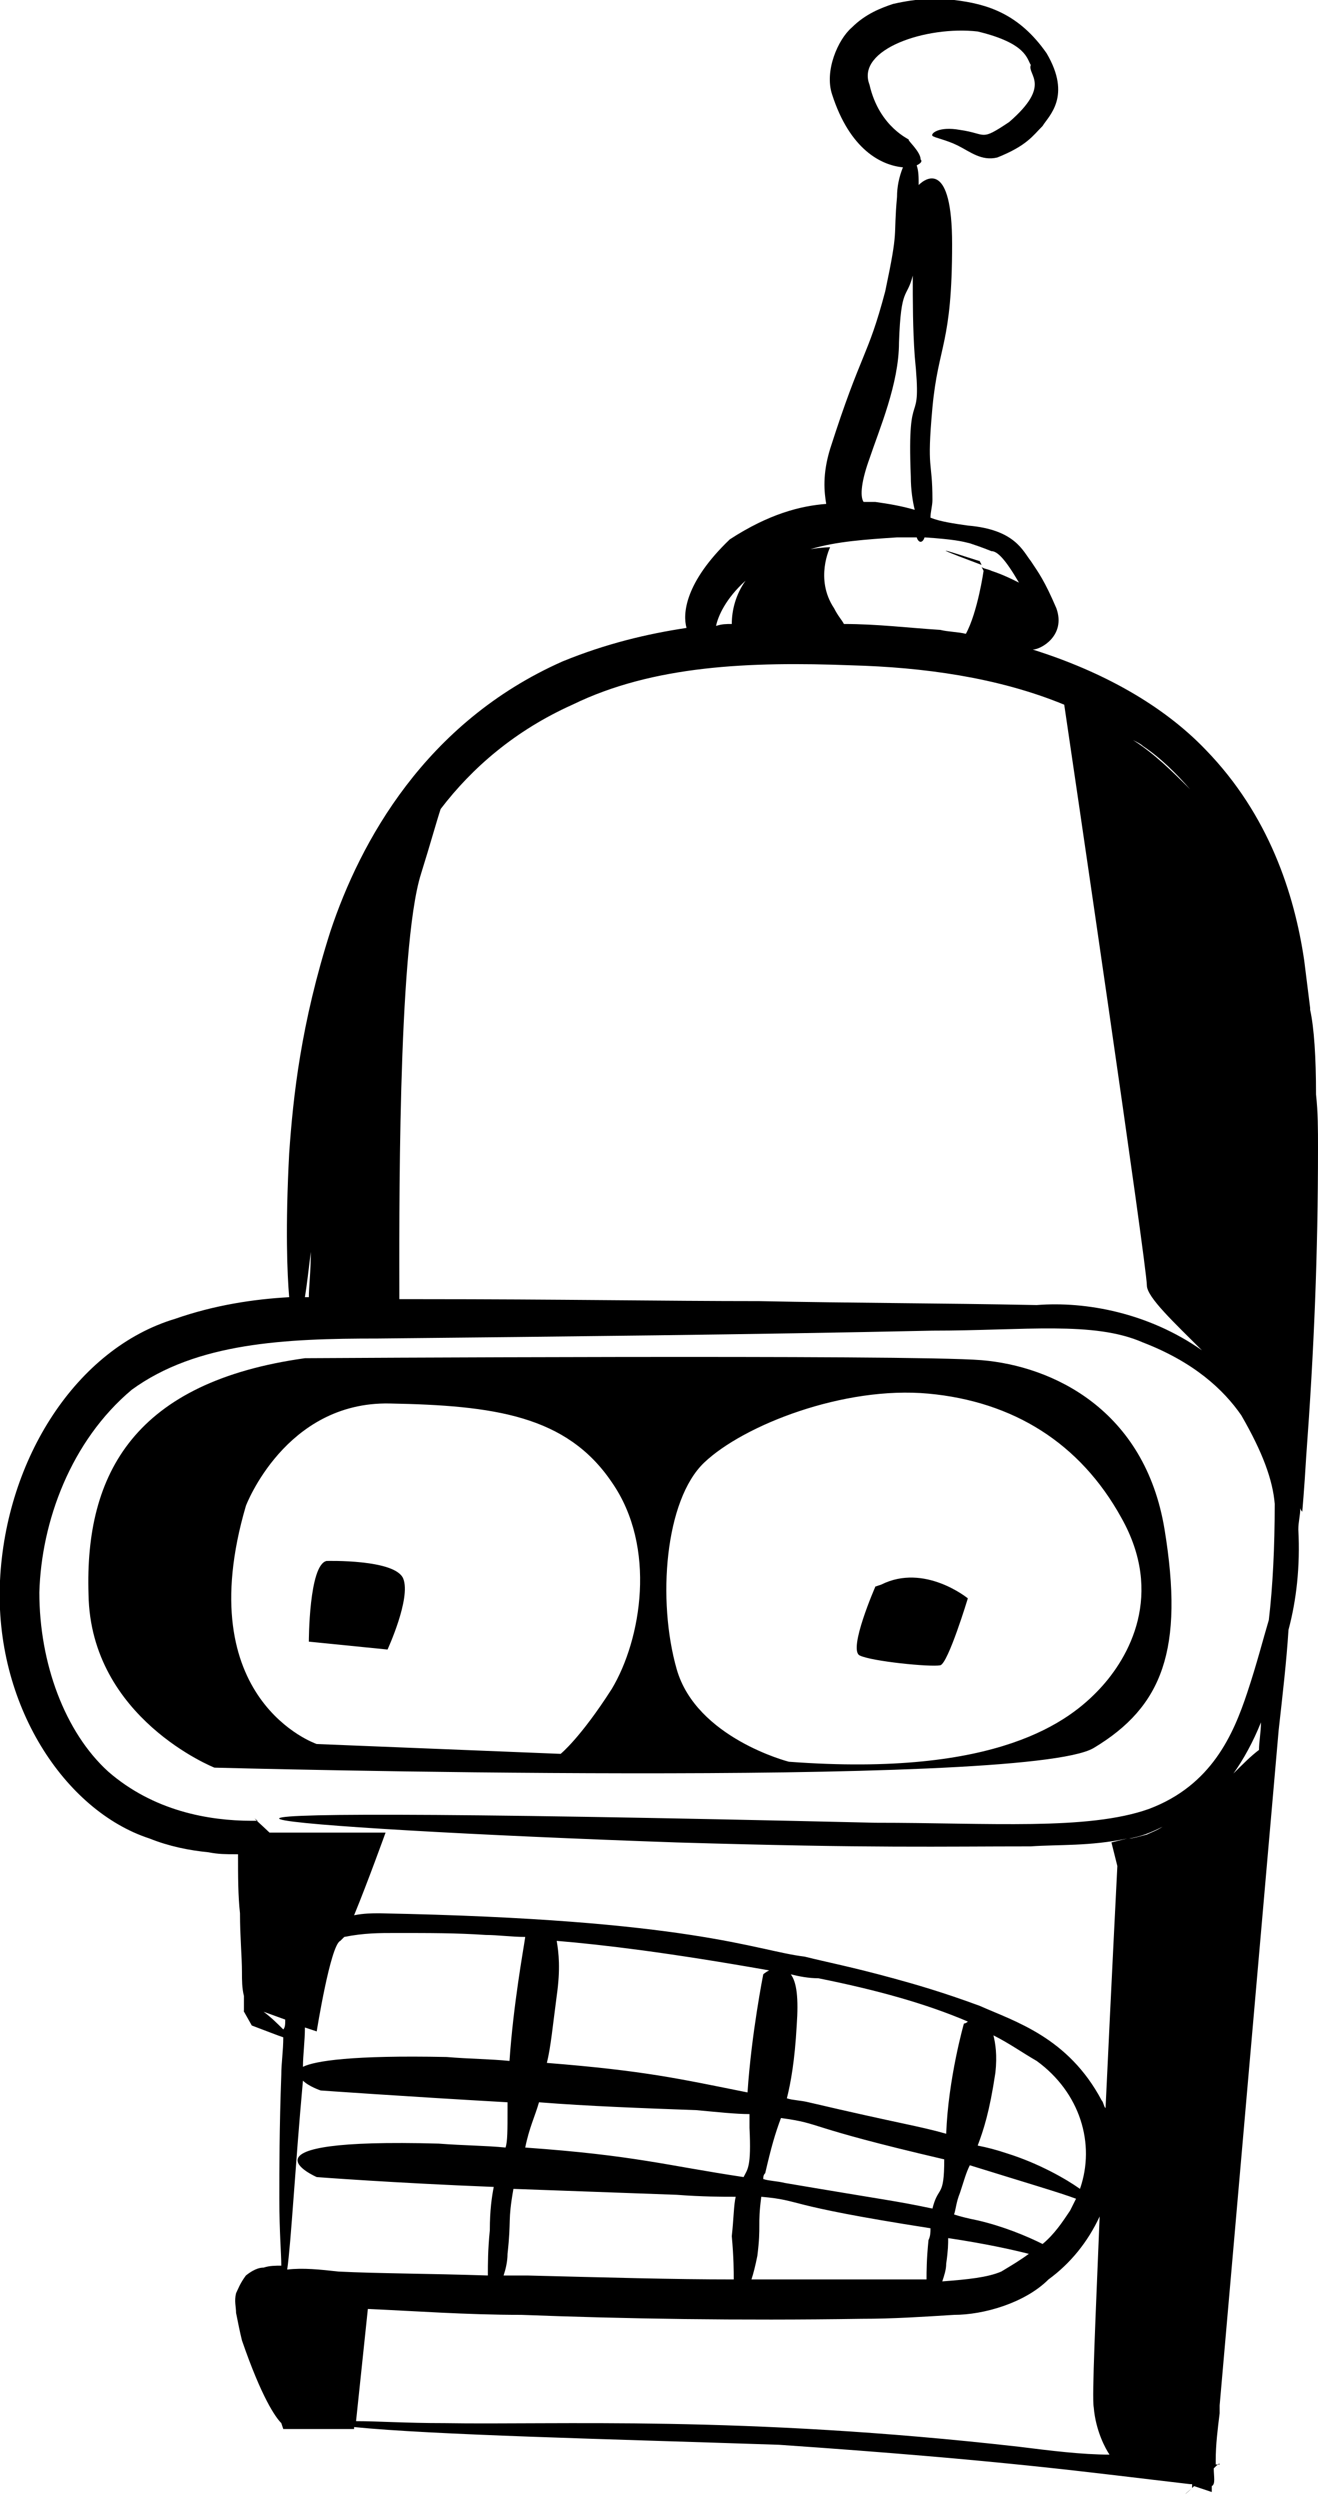
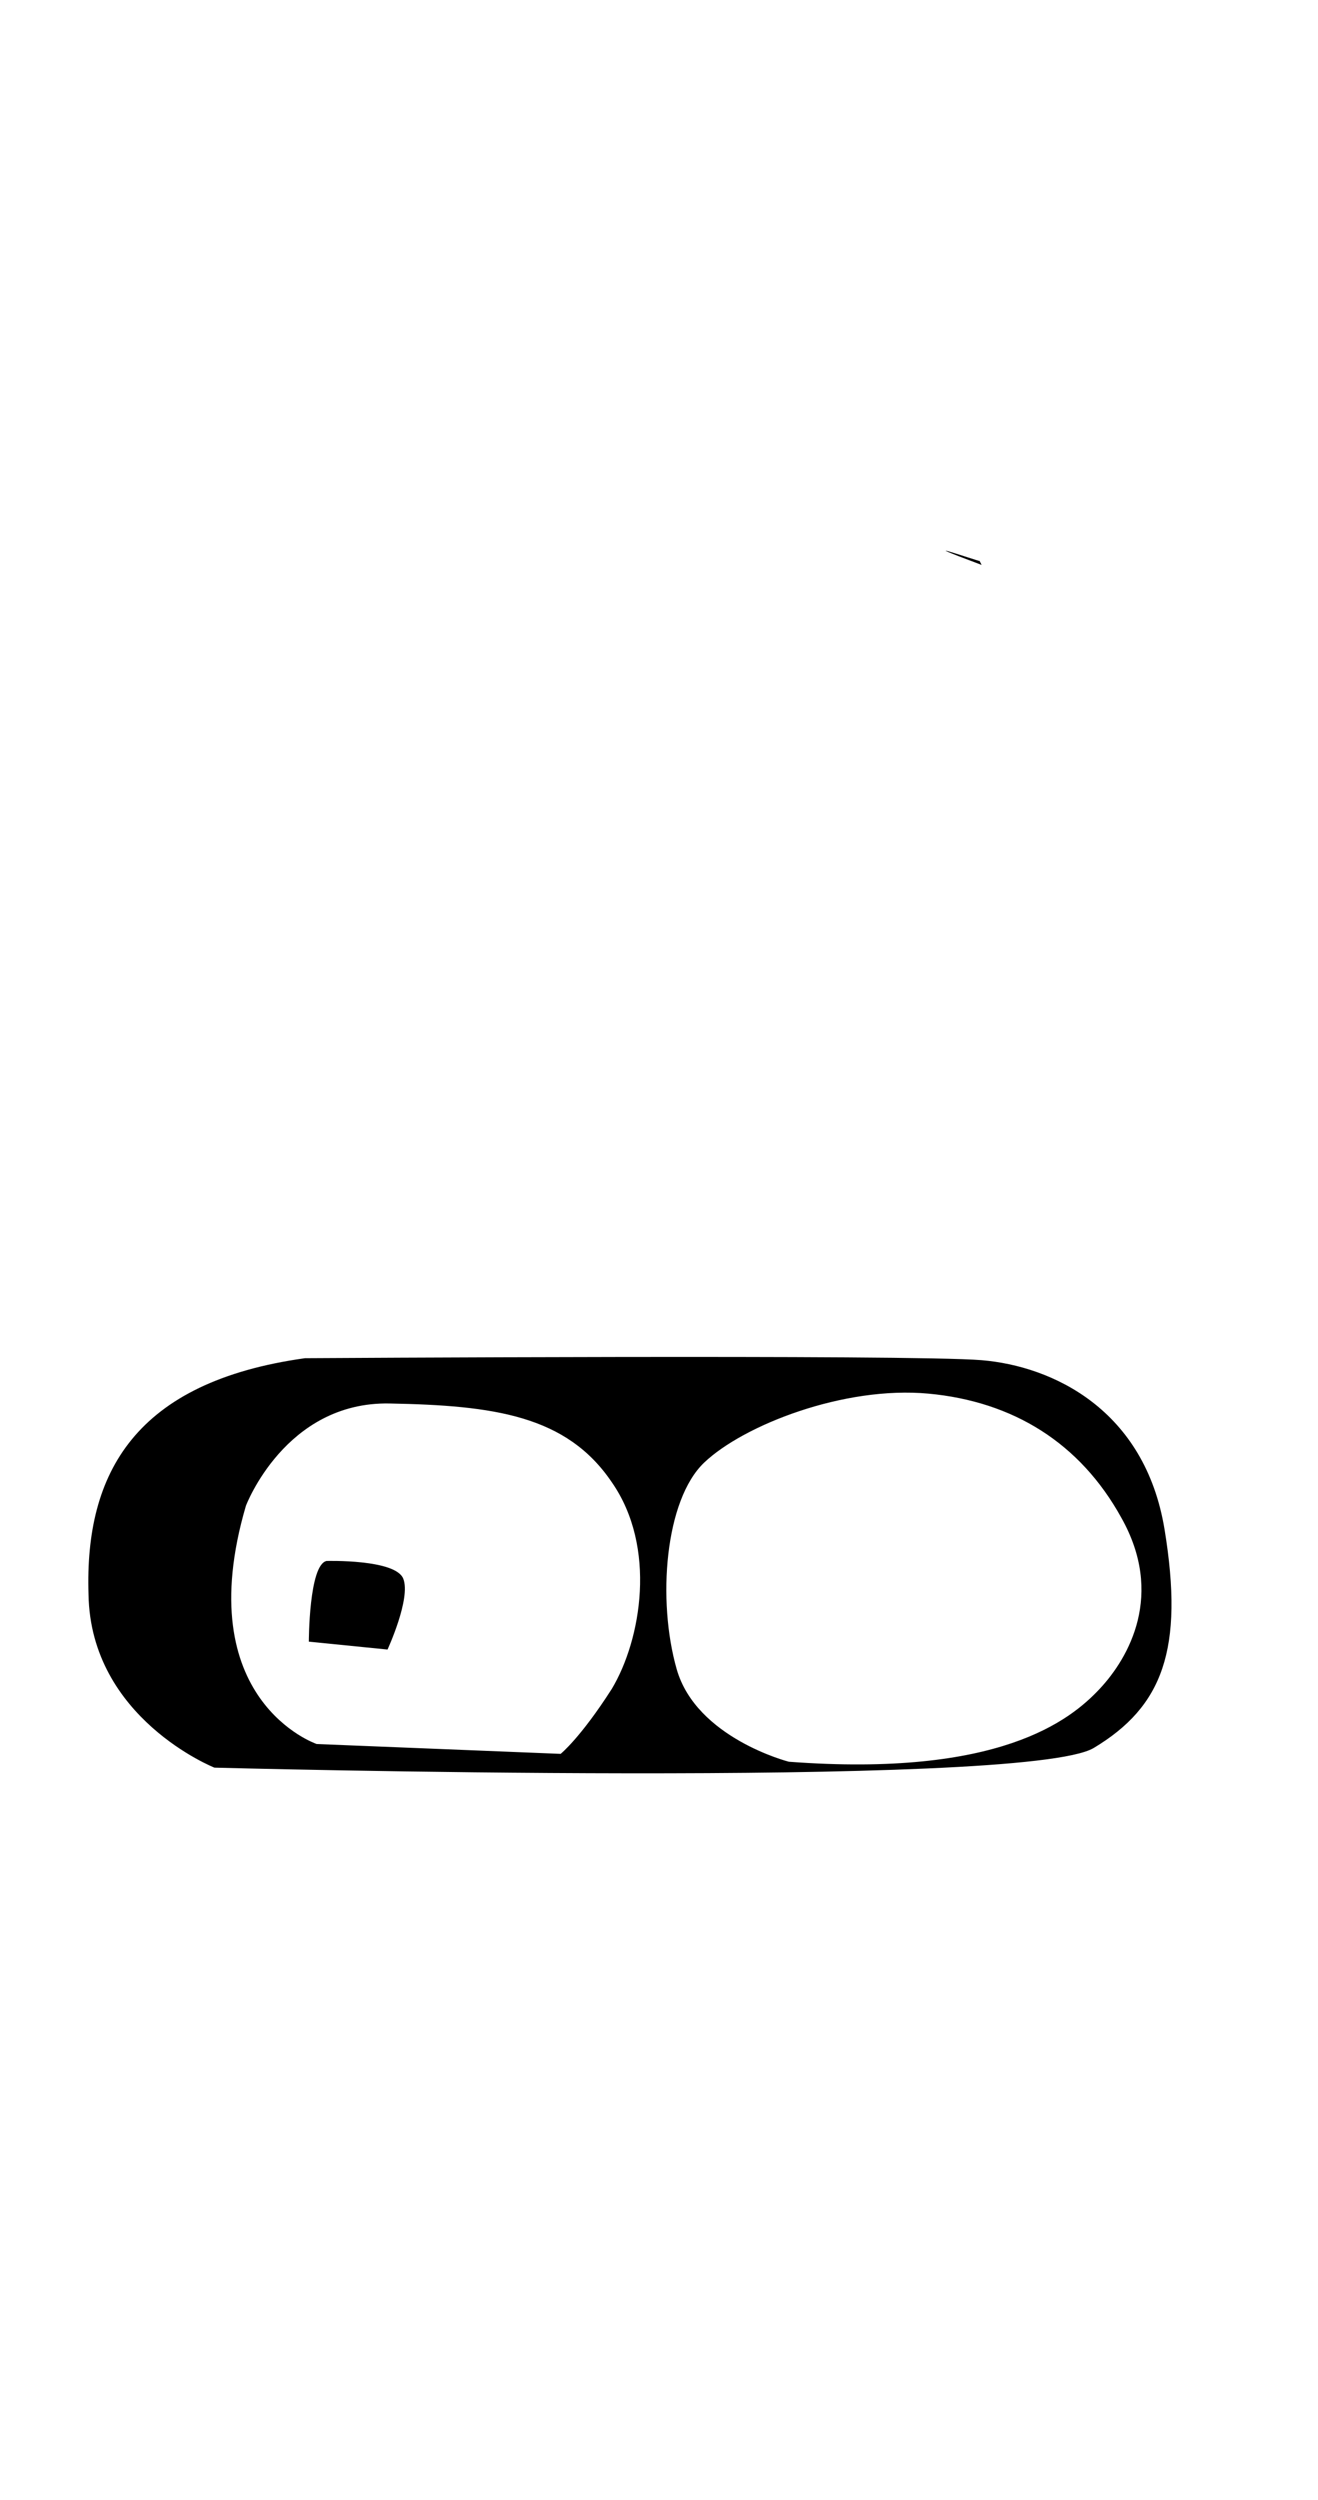
<svg xmlns="http://www.w3.org/2000/svg" version="1.1" id="Layer_1" x="0px" y="0px" viewBox="0 0 67 127" enable-background="new 0 0 67 127" xml:space="preserve">
  <g>
    <path d="M49.9,69.1C46.3,68.8,15.5,69,15.5,69C6.9,70.2,4.3,74.8,4.5,81c0.1,6.3,6.4,8.8,6.4,8.8s41.2,1.1,44.7-1   c3.5-2.1,4.6-5,3.6-11.1C58.2,71.6,53.5,69.4,49.9,69.1z M31.1,85.8c-1.6,2.5-2.6,3.3-2.6,3.3l-12.4-0.5c0,0-6.5-2.2-3.6-12.1   c0,0,2-5.3,7.3-5.2c5.3,0.1,9,0.6,11.3,4C33.4,78.6,32.6,83.3,31.1,85.8z M55.9,85.8c-1.5,1.6-5.1,4.5-15.8,3.7   c0,0-4.7-1.2-5.7-4.7c-1-3.5-0.6-8.6,1.4-10.5c2-1.9,7.1-3.9,11.4-3.5c4.3,0.4,7.7,2.5,9.8,6.3C59.2,81,57.4,84.2,55.9,85.8z" />
    <path d="M16.6,79.3c-0.9,0.2-0.9,4.1-0.9,4.1l4,0.4c0,0,1.2-2.6,0.8-3.6C20.1,79.2,16.6,79.3,16.6,79.3z" />
-     <path d="M44.8,80.5l-0.3,0.1c0,0-1.4,3.2-0.8,3.5c0.6,0.3,3.6,0.6,4.1,0.5c0.4-0.1,1.4-3.4,1.4-3.4S47,79.4,44.8,80.5z" />
-     <path d="M66.9,55.6c0-1.9-0.1-3.4-0.3-4.3c0,0,0-0.1,0-0.1c-0.1-0.8-0.2-1.6-0.3-2.4c-0.5-3.4-1.8-7.4-5-10.7   c-2.2-2.3-5.3-4-8.8-5.1c0,0,0,0,0,0c0.4,0,1.7-0.7,1.2-2.1c-0.6-1.4-0.9-1.8-1.3-2.4c-0.4-0.5-0.8-1.6-3.2-1.8   c-0.7-0.1-1.4-0.2-1.9-0.4c0-0.3,0.1-0.6,0.1-0.9c0-2.1-0.3-1.4,0-4.7c0.3-3.2,1-3.2,1-8.3c0-4.2-1.3-3.4-1.7-3c0-0.4,0-0.7-0.1-1   c0.2-0.1,0.3-0.2,0.2-0.3c0-0.4-0.7-1-0.6-1c0.1,0-1.5-0.6-2-2.8c-0.7-1.8,2.9-3,5.5-2.7c2.5,0.6,2.5,1.4,2.7,1.7   c-0.2,0.5,1.1,1-1.1,2.9c-1.5,1-1.1,0.6-2.5,0.4c-1.1-0.2-1.5,0.2-1.4,0.3c0.1,0.1,0.7,0.2,1.3,0.5c0.6,0.3,1.2,0.8,2,0.6   c1.5-0.6,1.8-1.1,2.3-1.6c0.3-0.5,1.5-1.5,0.2-3.7c-1.4-2-3-2.5-4.7-2.7c-0.8-0.1-1.8-0.1-3.1,0.2c-0.6,0.2-1.4,0.5-2.1,1.2   c-0.7,0.6-1.4,2.2-1,3.4c0.9,2.8,2.5,3.6,3.6,3.7C45.7,9,45.6,9.5,45.6,10c-0.2,2.2,0.1,1.5-0.6,4.8c-0.9,3.4-1.2,3-2.8,8   c-0.4,1.3-0.3,2.2-0.2,2.8c-1.3,0.1-2.9,0.5-4.9,1.8c-2.3,2.2-2.4,3.8-2.2,4.5c-2,0.3-4.1,0.8-6.3,1.7c-7,3.1-10.3,9.2-11.8,13.7   c-1.5,4.7-1.9,8.4-2.1,11.3c-0.2,3.8-0.1,6.1,0,7.3c-1.8,0.1-3.8,0.4-5.8,1.1c-5,1.5-8.6,7.1-8.9,13.3c-0.3,6.3,3.3,11.7,7.6,13.1   c1,0.4,2,0.6,3,0.7c0.5,0.1,0.9,0.1,1.4,0.1h0.1c0,1.1,0,2.1,0.1,3c0,1.2,0.1,2.2,0.1,3c0,0.4,0,0.8,0.1,1.2l0,0.5l0,0.2l0,0.1l0,0   v0c0.2,0.3-0.4-0.7,0.4,0.7l0,0l0,0c0.8,0.3,1.3,0.5,1.6,0.6c0,0.7-0.1,1.3-0.1,1.9c-0.1,2.7-0.1,4.8-0.1,6.3   c0,1.7,0.1,2.8,0.1,3.4c-0.3,0-0.6,0-0.9,0.1c-0.1,0-0.4,0-0.9,0.4c-0.3,0.4-0.4,0.7-0.5,0.9c-0.1,0.4,0,0.7,0,1   c0.1,0.5,0.2,1,0.3,1.4c1,2.9,1.7,3.9,2,4.2l0.1,0.3h3.6l0-0.1c4,0.4,12.6,0.6,21.6,0.9c11.6,0.8,15.7,1.4,20.9,2l0.1,0l0,0.1   l0,0.1c-0.6,0.5-0.3,0.3,0.1-0.1l0.9,0.3l0-0.3c0.2-0.1,0.1-0.5,0.1-0.9c0.2-0.2,0.3-0.3,0.3-0.2l0,0l-0.1,0l-0.1,0   c0-0.1,0-0.1,0-0.2c0-0.8,0.1-1.6,0.2-2.4c0-0.1,0-0.3,0-0.4L65,87.9l0,0c0.2-1.8,0.4-3.5,0.5-5.1c0.4-1.5,0.6-3.2,0.5-5.1   c0-0.4,0.1-0.7,0.1-1.1c0,0.1,0.1,0.2,0.1,0.2s0.1-1.1,0.2-2.8c0.4-5.4,0.6-10.3,0.6-15.7C67,57.4,67,56.5,66.9,55.6z M58.1,37.9   c0.9,0.6,1.7,1.4,2.4,2.2c-0.9-0.9-1.8-1.8-2.9-2.5C57.8,37.7,58,37.8,58.1,37.9z M44.2,23.3c0.5-1.5,1.5-3.8,1.5-5.9   c0.1-2.9,0.4-2.2,0.7-3.4c0,1.3,0,2.7,0.1,4.1c0.4,4-0.4,1.1-0.2,6.1c0,0.7,0.1,1.3,0.2,1.7c-0.7-0.2-1.3-0.3-2-0.4   c-0.2,0-0.4,0-0.6,0C43.7,25.2,43.8,24.4,44.2,23.3z M45.6,27.3c0.4,0,0.7,0,1,0c0.1,0.3,0.3,0.3,0.4,0c1.5,0.1,1.9,0.2,2.3,0.3   c0.3,0.1,0.6,0.2,1.1,0.4c0.3,0,0.7,0.4,1.4,1.6c-0.4-0.2-0.8-0.4-1.4-0.6c-0.2-0.1-0.4-0.1-0.5-0.2L50,29c0,0-0.3,2.1-0.9,3.2   c-0.4-0.1-0.9-0.1-1.3-0.2c-1.6-0.1-3.2-0.3-4.9-0.3c-0.1-0.2-0.3-0.4-0.5-0.8c-1-1.5-0.2-3.1-0.2-3.1s-0.4,0-1,0.1   C42.5,27.5,44.1,27.4,45.6,27.3z M37.9,29.5c-0.5,0.7-0.7,1.5-0.7,2.2c-0.3,0-0.5,0-0.8,0.1C36.5,31.3,36.9,30.4,37.9,29.5z    M21.4,44.4c0.5-1.6,0.8-2.7,1-3.3c1.6-2.1,3.8-4,6.7-5.3c4.1-2,9-2.2,14.2-2c3.6,0.1,7.4,0.6,10.8,2c0.4,2.7,4.2,28.5,4.2,29.5   c0,0.6,1.4,1.9,2.8,3.3c-2.7-1.9-5.9-2.5-8.4-2.3c-5-0.1-9.3-0.1-14.1-0.2c-4.8,0-10.2-0.1-17.3-0.1c-0.3,0-0.6,0-1,0   C20.3,62.4,20.2,48.2,21.4,44.4z M15.8,63.6c0,1-0.1,1.8-0.1,2.3c-0.1,0-0.1,0-0.2,0C15.6,65.3,15.7,64.4,15.8,63.6z M14.4,103.1   c-0.3-0.3-0.6-0.6-1-0.9c0,0,0,0,0,0l1.1,0.4C14.5,102.8,14.5,103,14.4,103.1z M17.2,115.4c-0.9-0.1-1.8-0.2-2.6-0.1   c0.2-1.4,0.4-5.2,0.8-9.6c0.3,0.3,0.9,0.5,0.9,0.5c0,0,4.2,0.3,9.5,0.6c0,0.1,0,0.2,0,0.4c0,1,0,1.6-0.1,1.9   c-1-0.1-2.1-0.1-3.4-0.2c-10.8-0.3-6.2,1.7-6.2,1.7c0,0,3.9,0.3,9,0.5c-0.1,0.5-0.2,1.2-0.2,2.2c-0.1,1-0.1,1.7-0.1,2.3   C21.8,115.5,19.2,115.5,17.2,115.4z M28.3,98.6c2.4,0.2,5.7,0.6,10.8,1.5c-0.2,0.1-0.3,0.2-0.3,0.2s-0.6,3-0.8,6   c-3.5-0.7-5.2-1.1-10.2-1.5c0.2-0.8,0.3-1.9,0.5-3.4C28.5,100,28.4,99.2,28.3,98.6z M40.2,100.3c0.4,0.1,0.9,0.2,1.4,0.2   c3,0.6,5.5,1.3,7.6,2.2c-0.1,0.1-0.2,0.1-0.2,0.1s-0.8,2.8-0.9,5.6c-1.4-0.4-2.3-0.5-7-1.6c-0.4-0.1-0.8-0.1-1.1-0.2   c0.2-0.8,0.4-1.9,0.5-3.7C40.6,101.5,40.5,100.7,40.2,100.3z M50.5,103.4c0.8,0.4,1.5,0.9,2.2,1.3c2.2,1.6,3,4.2,2.2,6.5   c-0.7-0.5-2.1-1.3-3.7-1.8c-0.6-0.2-1-0.3-1.5-0.4c0.3-0.8,0.6-1.7,0.9-3.7C50.7,104.4,50.6,103.8,50.5,103.4z M54.7,111.7   c-0.1,0.2-0.2,0.4-0.3,0.6c-0.4,0.6-0.8,1.2-1.4,1.7c-0.8-0.4-2-0.9-3.3-1.2c-0.5-0.1-0.9-0.2-1.2-0.3c0.1-0.3,0.1-0.6,0.3-1.1   c0.2-0.6,0.3-1,0.5-1.4C52.2,110.9,53.9,111.4,54.7,111.7z M52.3,114.5c-0.4,0.3-0.9,0.6-1.4,0.9c-0.7,0.3-1.7,0.4-3,0.5   c0.1-0.3,0.2-0.6,0.2-0.9c0.1-0.7,0.1-1,0.1-1.3C50.2,114,51.5,114.3,52.3,114.5z M48,109.7c0,2-0.3,1.3-0.6,2.5   c-1.9-0.4-2.2-0.4-7.5-1.3c-0.4-0.1-0.8-0.1-1.1-0.2c0-0.1,0-0.2,0.1-0.3c0.3-1.3,0.5-2,0.8-2.8C41.9,107.9,40.7,108,48,109.7z    M47.1,115.8c-0.6,0-1.3,0-1.9,0c-2.1,0-4.4,0-7,0c0.1-0.3,0.2-0.7,0.3-1.2c0.2-1.6,0-1.5,0.2-3c2.2,0.2,0.9,0.4,8.6,1.6   c0,0.2,0,0.4-0.1,0.6C47.1,114.8,47.1,115.4,47.1,115.8z M35.4,107.2c1.1,0.1,2,0.2,2.7,0.2c0,0.2,0,0.4,0,0.7   c0.1,2-0.1,2.1-0.3,2.5c-4-0.6-5.5-1.1-11.1-1.5c0.2-1,0.5-1.6,0.7-2.3C29.9,107,32.7,107.1,35.4,107.2z M37.3,115.8   c-3.1,0-6.5-0.1-10.5-0.2c-0.4,0-0.8,0-1.2,0c0.1-0.3,0.2-0.7,0.2-1.1c0.2-1.8,0-1.6,0.3-3.3c2.7,0.1,5.6,0.2,8.3,0.3   c1.3,0.1,2.3,0.1,3,0.1c-0.1,0.4-0.1,1.1-0.2,2C37.3,114.7,37.3,115.4,37.3,115.8z M25.9,104.7c-1-0.1-2-0.1-3.2-0.2   c-4.8-0.1-6.7,0.2-7.3,0.5c0-0.6,0.1-1.3,0.1-2l0.6,0.2c0,0,0.7-4.4,1.2-4.6c0,0,0.1-0.1,0.2-0.2c1-0.2,1.8-0.2,2.6-0.2   c1.8,0,3.1,0,4.6,0.1c0.6,0,1.3,0.1,2,0.1C26.6,99.1,26.1,101.8,25.9,104.7z M51.8,124.3c-14.1-1.6-23.6-1.1-29.2-1.2   c-2,0-3.4-0.1-4.5-0.1l0.6-5.7c2.3,0.1,5,0.3,7.8,0.3c5.2,0.2,11.1,0.3,17.3,0.2c1.6,0,3.1-0.1,4.7-0.2c1.5,0,3.6-0.6,4.8-1.8   c1.1-0.8,2-1.9,2.6-3.2c-0.2,5-0.4,9.2-0.3,9.7c0.1,1.2,0.6,2.1,0.8,2.4C55,124.7,53.4,124.5,51.8,124.3z M58.3,93.2   c-0.4,0.1-0.7,0.2-0.9,0.2c0.6-0.1,1.1-0.3,1.7-0.6C58.8,93,58.5,93.1,58.3,93.2z M64,88.9c-0.4,0.3-0.8,0.7-1.3,1.2   c0.5-0.7,1-1.6,1.4-2.6C64.1,88,64,88.5,64,88.9z M64.5,82.3c-0.3,1-0.6,2.2-1.1,3.7c-0.7,2.1-1.8,4.7-5,5.9   c-3.1,1.1-8.1,0.7-13.9,0.7c-47-1.1-30.3,0.3-10.1,1c10.1,0.3,13.4,0.2,18,0.2c1.4-0.1,3,0,4.9-0.4c-0.8,0.2-0.8,0.2-0.8,0.2   l0.3,1.2c0,0-0.3,5.9-0.6,12.3c-0.1-0.1-0.1-0.3-0.2-0.4c-1.7-3.2-4.4-4-6.2-4.8c-1.9-0.7-3.3-1.1-4.4-1.4   c-2.2-0.6-3.3-0.8-4.5-1.1c-2.5-0.3-5.7-1.9-21.6-2.2c-0.4,0-0.8,0-1.3,0.1c0.7-1.7,1.6-4.2,1.6-4.2h-5.9v0c-0.2-0.2-1.1-1-0.6-0.6   h0l0,0l0,0l-0.1,0l-0.2,0c-2.2,0-5-0.5-7.3-2.5c-2.2-2-3.5-5.5-3.5-9.1c0.1-3.6,1.6-7.7,4.7-10.3c3.3-2.4,7.8-2.6,12.5-2.6   c9.3-0.1,19-0.2,28.2-0.4c4.7,0,8.2-0.5,10.7,0.6c2.6,1,4.1,2.4,5,3.7c1.1,1.9,1.6,3.3,1.7,4.5C64.8,78.6,64.7,80.6,64.5,82.3z" />
    <path d="M49.9,28.7l-0.1-0.2C49.7,28.5,45.9,27.2,49.9,28.7z" />
  </g>
</svg>